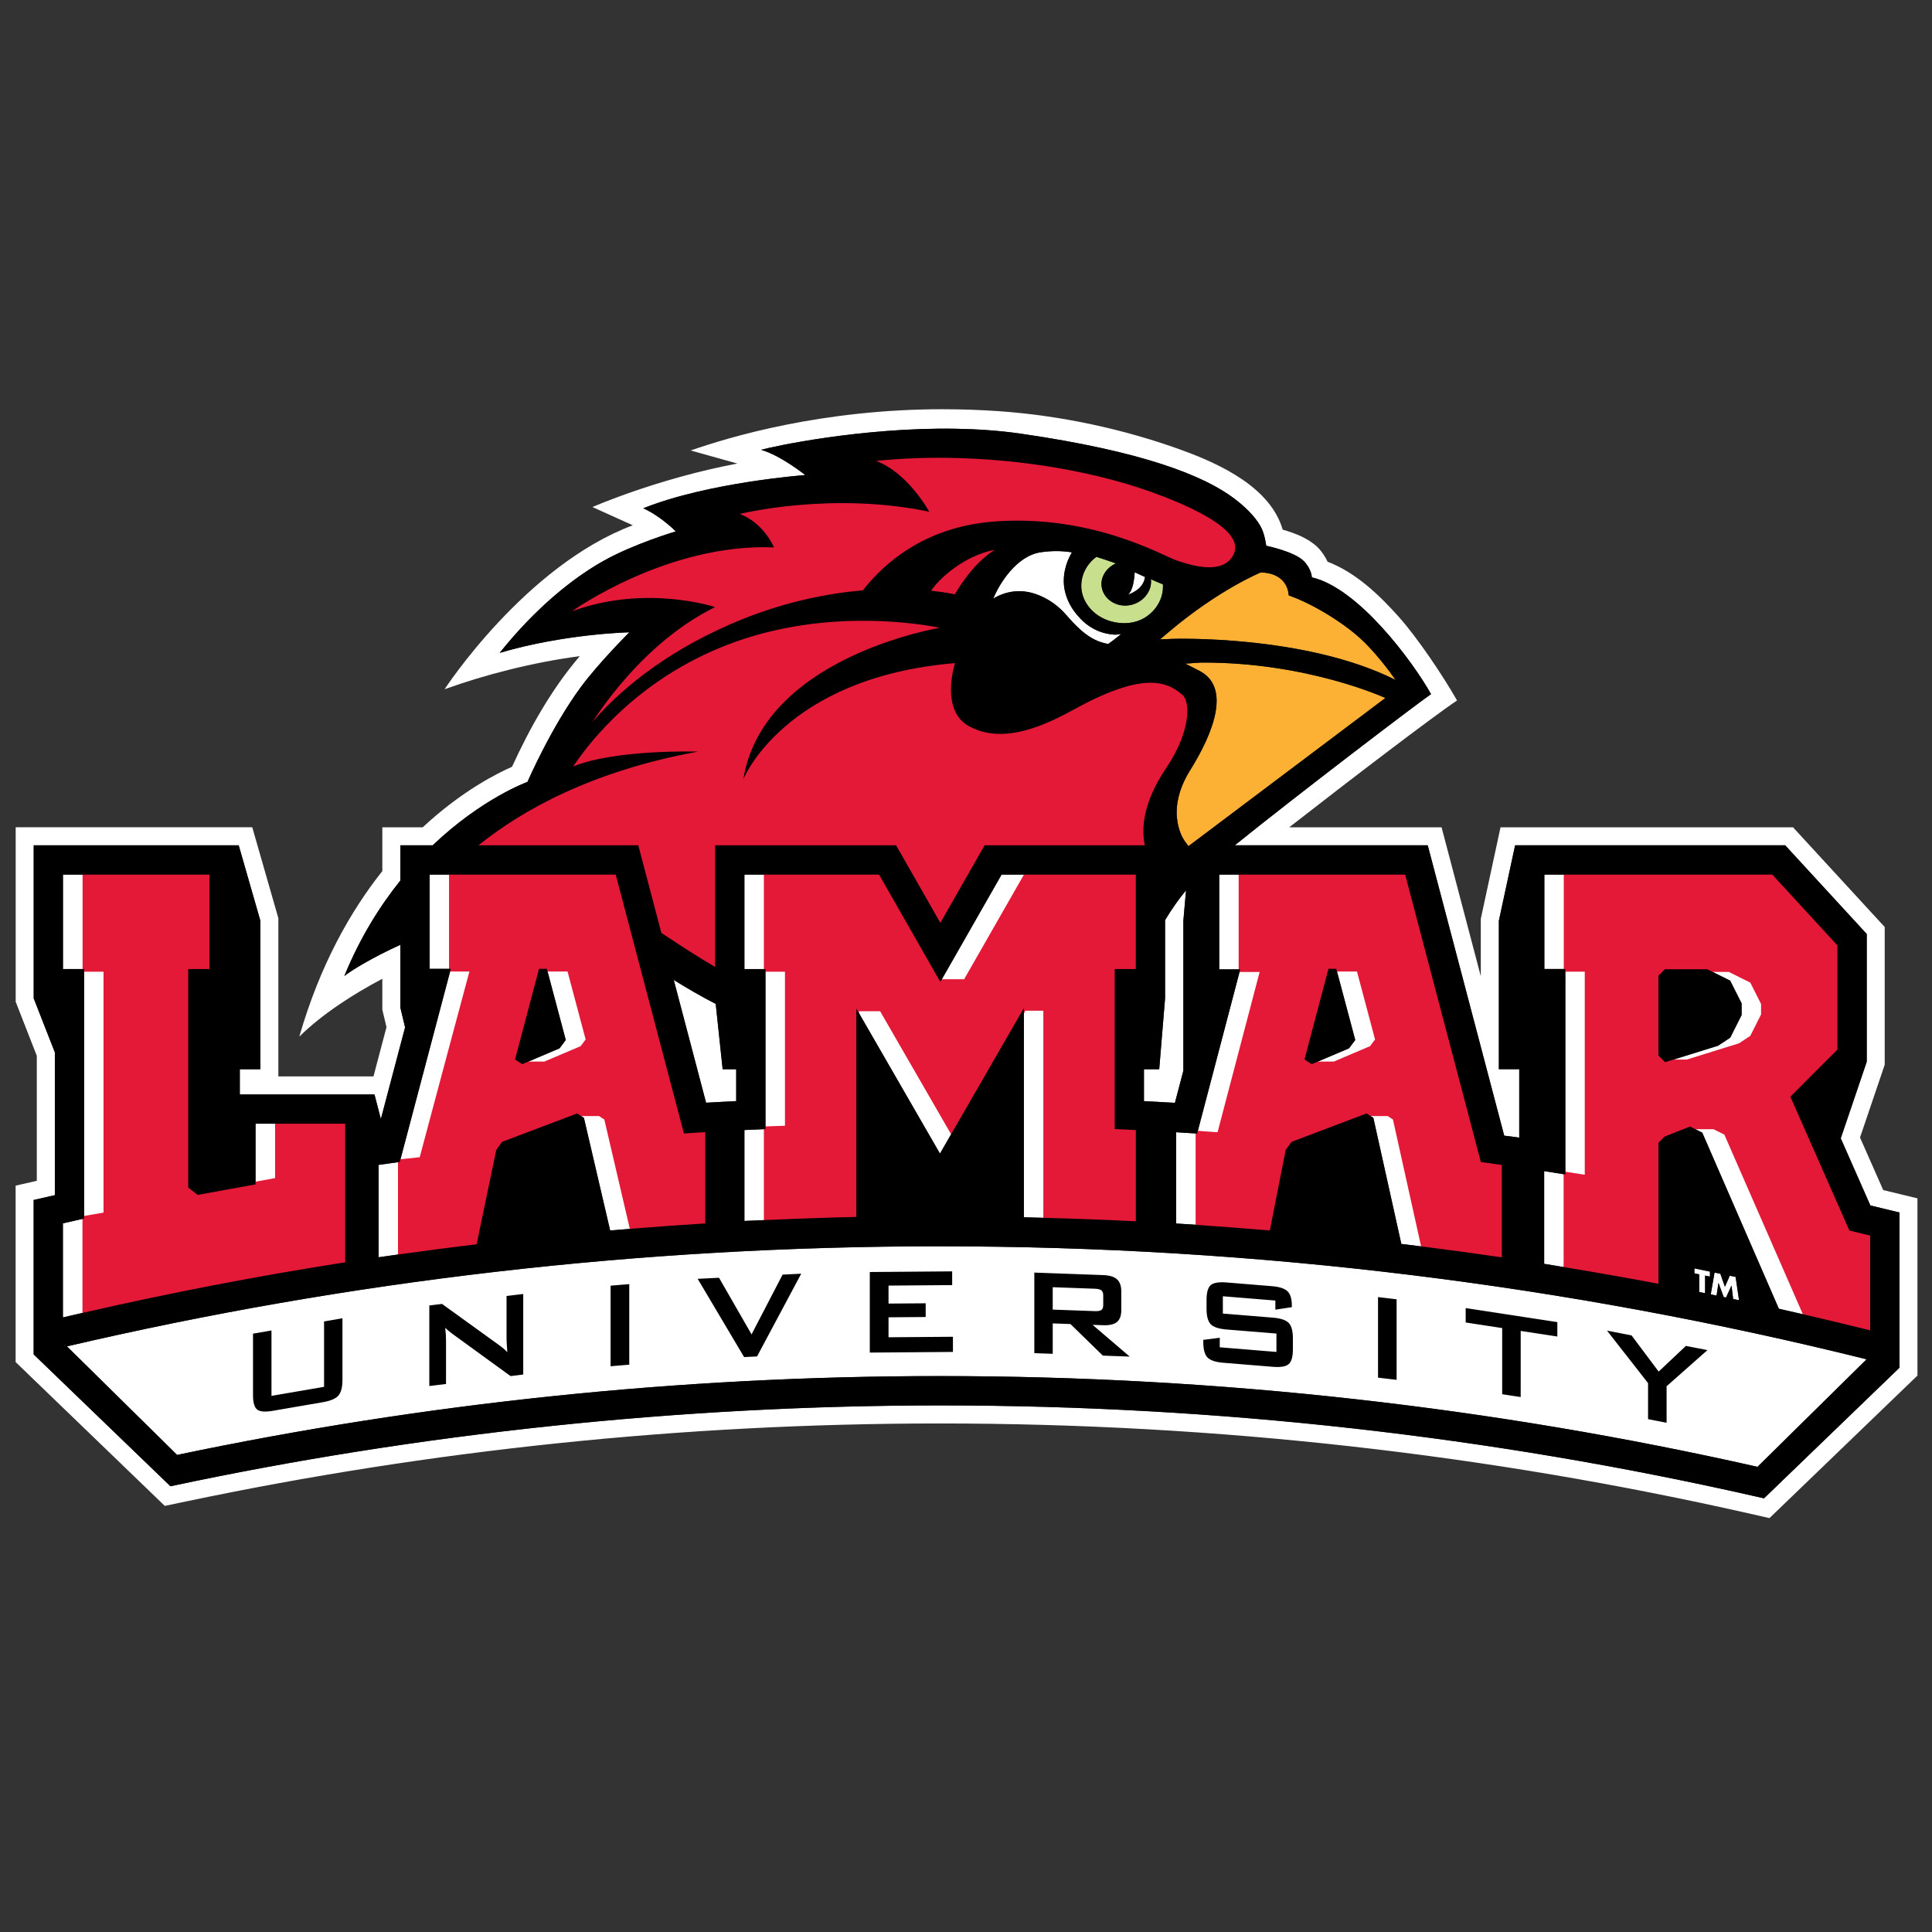
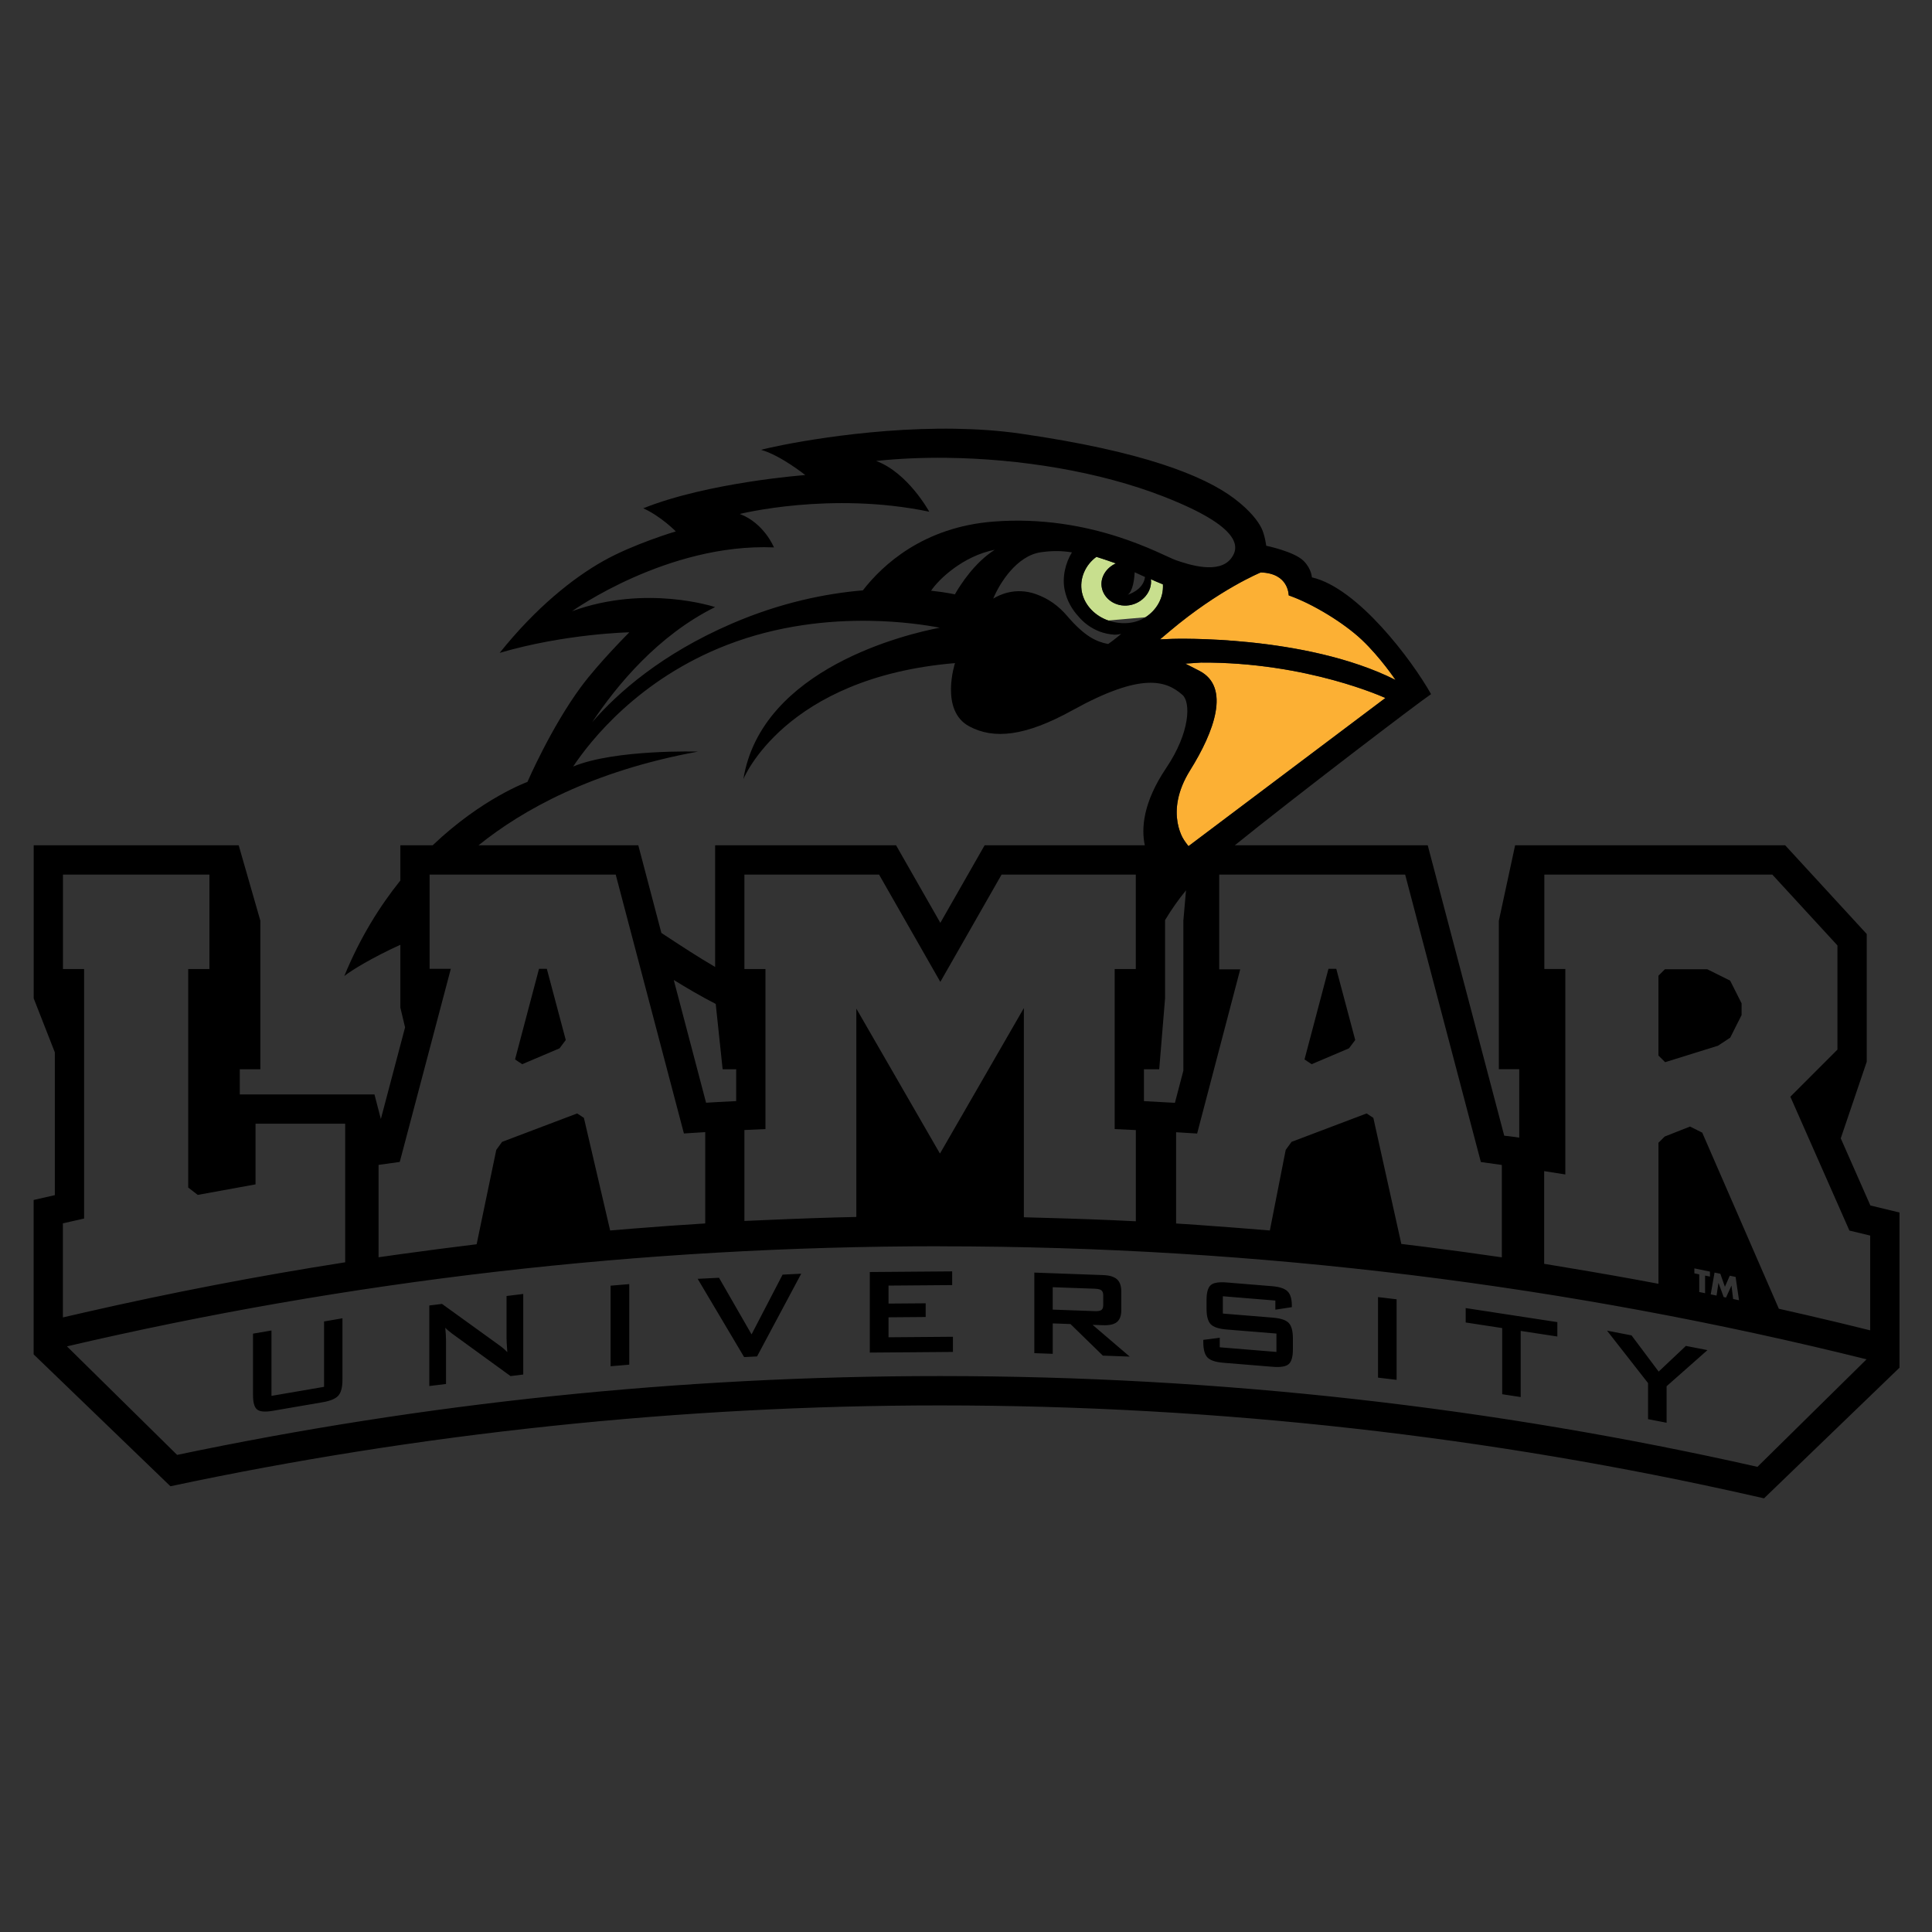
<svg xmlns="http://www.w3.org/2000/svg" width="250px" height="250px" viewBox="0 0 250 250" version="1.1">
  <rect x="0" y="0" width="250" height="250" fill="#333333" stroke="none" />
  <title>LAMAR</title>
  <desc>Created with Sketch.</desc>
  <defs />
  <g id="Page-1" stroke="none" stroke-width="1" fill="none" fill-rule="evenodd">
    <g id="LAMAR" fill-rule="nonzero">
      <g id="Lamar_Cardinals_logo" transform="translate(0, 52)">
        <g id="Group" transform="translate(125.016, 73.011) scale(-1, 1) rotate(-180) translate(-125.016, -73.011) translate(0.976, 0.285)">
          <g transform="translate(0.836, 0.782)" id="Shape">
-             <path d="M120.388,0.513 C104.516,0.493 92.548,4.122 87.564,5.851 L93.604,7.543 C83.205,9.501 74.848,13.173 74.848,13.173 L80.072,15.532 C66.121,20.767 55.714,36.753 55.714,36.753 C60.926,34.861 67.209,33.257 73.21,32.466 C69.561,36.736 66.779,41.694 64.441,46.783 C62.654,47.572 58.03,49.828 52.889,54.611 L47.662,54.611 L47.662,60.278 C43.546,65.461 39.589,72.427 36.916,81.704 C39.828,78.826 43.78,76.271 47.662,74.21 L47.662,78.217 L48.2,80.472 C47.639,82.596 47.077,84.721 46.516,86.845 L34.207,86.845 L34.207,66.373 L30.829,54.607 L0.217,54.607 L0.217,77.187 L2.95,84.18 L2.95,100.356 L0.209,100.983 L0.209,123.81 L19.511,142.423 L22.344,141.83 C53.794,135.231 86.395,131.757 119.816,131.757 C155.821,131.757 190.869,135.788 224.558,143.413 L227.157,144.004 L246.304,125.561 L246.304,102.626 L241.875,101.556 L238.874,94.755 L242.069,85.336 L242.069,67.516 L230.206,54.615 L192.354,54.615 L189.802,66.459 L189.802,73.884 L184.728,54.615 L165.013,54.615 C172.688,48.624 183.777,40.157 186.729,38.205 C184.972,35.089 181.622,30.113 179.245,27.443 C176.671,24.553 173.647,21.651 169.974,20.247 C169.711,19.665 169.309,19.014 168.688,18.376 C167.443,17.189 165.794,16.569 164.169,16.097 C162.596,10.682 156.192,7.671 151.318,5.881 C143.752,3.102 135.435,1.322 127.415,0.766 C124.997,0.598 122.65,0.521 120.386,0.518 L120.388,0.513 Z M121.848,3.04 C124.669,3.086 127.517,3.279 130.271,3.677 C145.973,5.947 153.976,9.084 157.952,12.111 C159.932,13.618 160.964,14.963 161.43,15.915 C161.867,16.816 162.035,18.18 162.035,18.18 C162.035,18.18 165.688,18.929 166.902,20.168 C167.908,21.192 167.945,22.27 167.945,22.27 C173.901,23.628 180.913,33.016 183.367,37.383 C181.818,38.41 165.953,50.497 157.968,56.942 L182.936,56.942 L192.835,94.522 C193.343,94.556 194.776,94.77 194.776,94.77 L194.776,85.912 L192.141,85.912 L192.141,66.703 L194.242,56.942 L229.19,56.942 L239.744,68.422 L239.744,84.949 L236.379,94.861 L240.214,103.548 L243.981,104.458 L243.981,124.541 L226.451,141.445 L225.078,141.133 C191.224,133.468 155.999,129.42 119.82,129.42 C86.238,129.42 52.205,133.067 20.243,139.883 L2.545,122.819 L2.545,102.84 L5.287,102.215 L5.287,83.738 C4.226,81.026 2.552,76.75 2.552,76.75 L2.552,56.945 L29.079,56.945 L31.881,66.705 L31.881,85.921 L29.221,85.921 L29.221,89.181 L46.647,89.181 L47.474,92.365 C48.518,88.412 49.562,84.459 50.608,80.504 L49.997,77.948 L49.997,69.819 C46.428,71.439 43.7,73.097 42.745,73.861 C44.787,68.879 47.336,64.812 49.997,61.504 L49.997,56.946 L54.178,56.946 C60.571,50.847 66.443,48.738 66.443,48.738 C66.443,48.738 69.482,41.703 73.373,36.435 C75.663,33.337 79.626,29.38 79.626,29.38 C79.626,29.38 71.326,29.547 62.846,32.041 C67.561,26.154 72.358,22.35 76.234,20.165 C80.137,17.955 85.638,16.321 85.638,16.321 C85.638,16.321 83.723,14.365 81.428,13.33 C89.868,9.956 102.391,9.032 102.391,9.032 C102.391,9.032 99.191,6.47 96.681,5.768 C97.933,5.387 109.629,2.839 121.849,3.038 L121.848,3.04 Z M134.909,18.871 C134.252,18.869 133.589,18.92 132.882,19.021 C129.729,19.473 127.504,23.092 126.714,25.023 C127.417,24.581 129.523,23.499 132.191,24.424 C133.888,25.014 135.206,26.006 136.265,27.251 C138.588,29.966 140.095,30.61 141.587,30.893 C142.254,30.439 143.277,29.591 143.277,29.591 C143.277,29.591 142.636,29.714 142.365,29.686 C141.714,29.639 141.074,29.505 140.469,29.278 C139.421,28.873 138.478,28.204 137.762,27.35 C136.898,26.422 136.248,25.273 135.97,23.965 C135.601,22.255 136.062,20.397 136.898,19.037 C136.216,18.926 135.565,18.873 134.909,18.871 L134.909,18.871 Z M145.02,21.614 C144.971,22.449 144.792,24.065 144.118,24.519 C144.118,24.519 146.151,23.941 146.352,22.224 C145.895,22.016 145.449,21.814 145.02,21.614 L145.02,21.614 Z M6.336,60.732 L6.336,72.956 L9.072,72.956 L9.072,105.241 C8.156,105.445 7.242,105.652 6.329,105.861 L6.329,118.034 C7.285,117.81 8.243,117.593 9.2,117.374 L9.2,105.227 C10.012,105.085 10.92,104.939 11.924,104.761 L11.924,72.956 L9.217,72.956 L9.217,60.732 L6.336,60.732 L6.336,60.732 Z M94.516,60.732 L94.516,72.958 L97.242,72.958 L97.242,73.458 L97.242,93.297 L97.242,93.661 C96.332,93.7 95.424,93.742 94.516,93.787 L94.516,105.552 C95.468,105.503 96.426,105.472 97.38,105.429 L97.38,93.655 C98.124,93.625 99.439,93.593 100.107,93.564 L100.107,72.959 L97.38,72.959 L97.38,60.733 L94.516,60.733 L94.516,60.732 Z M53.783,60.733 L53.783,72.93 L56.526,72.93 C56.526,72.93 51.124,93.363 49.92,97.915 C49.006,98.041 48.092,98.168 47.179,98.299 L47.179,110.252 C48.117,110.115 49.072,109.98 50.034,109.846 L50.034,97.908 C51.176,97.778 52.206,97.679 52.772,97.619 C53.975,93.065 59.381,72.93 59.381,72.93 L56.64,72.93 L56.64,60.733 L53.783,60.733 L53.783,60.733 Z M127.796,60.733 L119.868,74.618 L123.147,74.615 L131.083,60.733 L127.796,60.733 L127.796,60.733 Z M155.956,60.733 L155.956,72.994 L158.675,72.994 L153.097,94.243 C152.191,94.183 151.284,94.127 150.378,94.073 L150.378,105.879 C151.292,105.938 152.254,106.003 153.244,106.071 L153.244,94.237 C153.937,94.289 154.883,94.366 156.002,94.43 L161.631,72.994 L158.815,72.994 L158.815,60.734 L155.957,60.734 L155.956,60.733 Z M198.028,60.733 L198.028,72.95 L200.744,72.95 L200.744,99.537 C199.831,99.391 198.918,99.246 198.003,99.105 L198.003,111.099 C198.959,111.251 199.91,111.419 200.864,111.576 L200.864,99.549 L203.6,99.966 L203.6,72.95 L200.884,72.95 L200.884,60.733 L198.028,60.733 L198.028,60.733 Z M151.659,62.771 C150.724,63.902 149.814,65.188 148.949,66.623 L148.949,76.747 L148.192,85.92 L146.216,85.92 L146.216,90.048 L150.224,90.266 L151.317,86.108 L151.317,66.703 L151.659,62.771 L151.659,62.771 Z M68.951,72.93 L71.401,82.138 L70.596,83.215 L65.765,85.267 L68.708,85.267 L73.538,83.215 L74.344,82.138 L71.893,72.93 L68.951,72.93 L68.951,72.93 Z M171.106,72.93 L173.558,82.138 L172.75,83.215 L167.92,85.267 L170.859,85.267 L175.689,83.215 L176.496,82.138 L174.044,72.93 L171.106,72.93 Z M219.113,72.983 L222.072,74.454 L223.552,77.394 L223.552,78.911 L222.079,81.837 L220.497,82.879 L213.658,85.007 L216.522,85.007 L223.359,82.879 L224.941,81.837 L226.414,78.911 L226.414,78.86 L226.414,77.394 L224.933,74.454 L221.976,72.983 L219.113,72.983 L219.113,72.983 Z M85.374,74.366 L89.558,90.256 C89.558,90.256 92.489,90.077 93.454,90.044 L93.454,85.92 L91.7,85.92 L90.804,77.467 C88.896,76.488 87.098,75.435 85.374,74.366 L85.374,74.366 Z M130.681,78.005 L130.681,105.075 C131.637,105.095 132.589,105.13 133.543,105.157 L133.543,78.004 L130.681,78.004 L130.681,78.005 Z M109.003,78.073 L119.801,96.8 L119.842,96.8 L121.462,93.991 L112.278,78.073 L109.002,78.073 L109.003,78.073 Z M75.819,91.64 L72.876,91.641 L73.749,92.212 L77.146,106.787 C78.101,106.704 79.069,106.624 80.038,106.546 L76.693,92.213 L75.819,91.64 L75.819,91.64 Z M175.029,91.641 L175.902,92.212 L179.524,108.525 C180.526,108.646 181.494,108.768 182.444,108.887 L178.745,92.212 L177.871,91.641 L175.029,91.641 L175.029,91.641 Z M31.257,92.969 L31.257,100.819 L34.127,100.294 L34.127,92.969 L31.257,92.969 L31.257,92.969 Z M216.877,93.337 L218.461,94.125 L228.374,116.914 C229.544,117.178 230.721,117.444 231.896,117.716 L221.583,94.125 L220,93.337 L216.877,93.337 L216.877,93.337 Z M119.821,108.834 C80.957,108.834 43.138,113.314 6.855,121.784 L21.107,135.831 C52.969,129.145 85.987,125.627 119.83,125.627 C156.181,125.627 191.584,129.685 225.614,137.367 L239.731,123.453 C201.335,113.904 161.173,108.832 119.83,108.832 L119.821,108.834 Z M217.442,111.69 L217.442,112.332 L218.069,112.462 L218.069,114.744 L218.828,114.901 L218.828,112.621 L219.457,112.75 L219.457,112.106 L217.442,111.689 L217.442,111.69 Z M220.054,112.23 L219.559,115.052 L220.314,115.209 L220.558,113.576 L220.566,113.577 L221.237,115.4 L221.539,115.463 L222.24,113.924 L222.248,113.926 L222.46,115.654 L223.221,115.81 L222.778,112.794 L222.023,112.637 L221.395,114.072 L220.803,112.384 L220.054,112.23 L220.054,112.23 Z" fill="#FFFFFF" transform="translate(123.257, 72.258) scale(-1, 1) rotate(-180) translate(-123.257, -72.258) " />
-             <path d="M146.409,117.081 C147.802,117.974 148.777,119.533 148.67,121.339 C148.147,121.551 147.623,121.772 147.111,122.002 C147.317,120.456 146.057,118.899 144.301,118.632 C142.541,118.36 140.958,119.488 140.74,121.042 C140.566,122.29 141.35,123.494 142.586,124.052 C141.809,124.337 140.21,124.861 140.065,124.899 C138.654,123.888 137.822,122.086 138.193,120.307 C138.561,118.562 139.969,117.219 141.6,116.664 C143.277,116.101 145.049,116.211 146.409,117.081" fill="#C8DF8E" />
+             <path d="M146.409,117.081 C147.802,117.974 148.777,119.533 148.67,121.339 C148.147,121.551 147.623,121.772 147.111,122.002 C147.317,120.456 146.057,118.899 144.301,118.632 C142.541,118.36 140.958,119.488 140.74,121.042 C140.566,122.29 141.35,123.494 142.586,124.052 C141.809,124.337 140.21,124.861 140.065,124.899 C138.654,123.888 137.822,122.086 138.193,120.307 C138.561,118.562 139.969,117.219 141.6,116.664 " fill="#C8DF8E" />
            <path d="M161.331,87.464 C161.331,87.464 155.972,89.653 149.547,95.07 L148.295,96.126 L149.933,96.059 C149.946,96.059 167.049,95.487 178.767,101.373 C178.767,101.373 176.789,98.428 174.409,96.183 C172.106,94.012 168.087,91.533 164.951,90.435 C164.922,90.371 164.98,87.576 161.331,87.464 L161.331,87.464 Z M153.584,99.128 L151.571,99.264 L153.368,100.185 C157.48,102.282 155.278,108.115 152.195,113.055 C150.463,115.826 150.279,118.146 150.561,119.799 C150.701,120.619 150.955,121.264 151.176,121.707 C151.409,122.175 151.977,122.883 151.977,122.883 L177.455,103.712 C177.455,103.712 167.376,99.048 153.584,99.127 L153.584,99.128 Z" fill="#FCB034" transform="translate(163.531, 105.173) scale(-1, 1) rotate(-180) translate(-163.531, -105.173) " />
-             <path d="M120.673,24.816 C117.509,24.779 114.436,24.916 111.557,25.222 C115.68,26.734 118.432,31.79 118.432,31.79 C105.71,29.126 93.92,32.08 93.92,32.08 C97.075,33.276 98.337,36.407 98.337,36.407 C84.535,35.838 72.211,44.664 72.211,44.664 C81.841,41.149 90.717,44.133 90.717,44.133 C83.336,47.788 78.001,54.245 74.82,59.022 C78.14,55.197 83.822,50.175 92.903,46.262 C99.242,43.526 105.092,42.368 109.842,41.966 C112.419,38.648 117.691,33.767 126.759,33.065 C139.46,32.086 148.648,37.474 150.357,38.065 C152.064,38.654 155.922,39.911 157.509,37.812 C158.556,36.417 158.975,33.819 148.784,29.836 C140.474,26.587 130.165,24.926 120.673,24.816 L120.673,24.816 Z M126.908,36.714 C122.75,37.531 119.596,40.604 118.672,42.012 C120.638,42.221 121.746,42.484 121.746,42.484 C122.502,41.17 124.317,38.362 126.908,36.714 L126.908,36.714 Z M110.726,45.907 C105.498,45.827 98.892,46.457 92.248,49.032 C80.787,53.472 74.52,61.507 72.353,64.76 C77.816,62.504 88.498,62.831 88.498,62.831 C74.791,65.344 65.782,70.382 60.109,74.955 L80.784,74.955 L83.769,86.292 C86.364,88.007 88.614,89.469 90.726,90.698 L90.726,74.955 L114.14,74.955 L119.868,84.989 L125.597,74.955 L146.324,74.955 C145.86,72.777 146.081,69.425 149.091,64.955 C152.239,60.284 152.257,56.434 151.204,55.5 C149.098,53.647 145.949,52.516 136.99,57.466 C130.797,60.893 126.775,61.249 123.617,59.566 C119.756,57.51 121.764,51.379 121.764,51.379 C99.638,53.237 94.378,66.4 94.378,66.4 C96.718,52.008 115.618,47.597 119.793,46.797 C118.024,46.459 114.792,45.968 110.725,45.906 L110.726,45.907 Z M9.218,78.745 L9.218,90.969 L11.925,90.969 L11.925,122.773 C10.921,122.951 10.015,123.097 9.202,123.24 L9.202,135.387 C20.287,132.855 31.508,130.688 42.858,128.916 L42.858,110.981 L34.127,110.981 L34.127,118.305 L31.258,118.83 L23.776,120.194 L22.547,119.239 L22.547,90.969 L25.289,90.969 L25.289,78.745 L9.219,78.745 L9.218,78.745 Z M97.376,78.745 L97.376,90.97 L100.104,90.97 L100.104,111.575 C99.435,111.604 98.12,111.635 97.376,111.666 L97.376,123.44 C101.24,123.268 105.113,123.13 108.998,123.047 L108.998,96.086 L112.274,96.086 L121.457,112.003 L130.675,96.017 L133.538,96.017 L133.538,123.169 C137.423,123.272 141.3,123.41 145.162,123.606 L145.162,111.805 C144.25,111.758 143.339,111.716 142.426,111.677 L142.426,90.971 L145.159,90.971 L145.159,78.746 L131.081,78.746 L123.144,92.627 L119.865,92.629 L111.938,78.745 L97.376,78.745 L97.376,78.745 Z M56.636,78.746 L56.636,90.942 L59.378,90.942 C59.378,90.942 53.972,111.078 52.768,115.632 C52.203,115.691 51.173,115.791 50.031,115.921 L50.031,127.859 C53.288,127.408 56.645,126.973 59.864,126.58 L62.406,114.366 L63.158,113.331 L72.871,109.653 L75.813,109.651 L76.689,110.226 L80.032,124.558 C83.169,124.305 86.352,124.076 89.446,123.886 L89.446,112.07 C88.525,112.123 87.605,112.185 86.686,112.244 L77.862,78.746 L56.636,78.746 L56.636,78.746 Z M158.812,78.746 L158.812,91.007 L161.628,91.007 L156,112.442 C154.881,112.379 153.935,112.301 153.243,112.249 L153.243,124.084 C156.259,124.296 159.533,124.549 162.506,124.796 L164.558,114.367 L165.311,113.331 L175.025,109.653 L177.867,109.653 L178.74,110.225 L182.439,126.899 C186.033,127.353 189.291,127.798 192.524,128.273 L192.524,116.321 C191.62,116.192 190.717,116.064 189.811,115.94 L180.014,78.746 L158.812,78.746 L158.812,78.746 Z M200.882,78.746 L200.882,90.963 L203.598,90.963 L203.598,117.979 L200.861,117.562 L200.861,129.589 C204.852,130.249 208.831,130.944 212.791,131.695 L212.791,113.448 L213.598,112.644 L216.874,111.349 L219.997,111.349 L221.58,112.137 L231.893,135.728 C234.724,136.382 237.539,137.056 240.189,137.719 L240.189,125.457 C239.294,125.24 238.401,125.019 237.503,124.808 L229.861,107.489 L235.954,101.391 L235.954,87.914 L227.525,78.746 L200.883,78.746 L200.882,78.746 Z M67.938,90.942 L68.95,90.942 L71.892,90.942 L74.343,100.151 L73.537,101.227 L68.707,103.28 L65.765,103.28 L64.836,102.665 L67.938,90.942 L67.938,90.942 Z M170.093,90.942 L171.105,90.942 L174.043,90.942 L176.494,100.151 L175.688,101.227 L170.859,103.28 L167.919,103.28 L166.993,102.665 L170.093,90.942 L170.093,90.942 Z M213.63,90.996 L219.113,90.996 L221.975,90.996 L224.932,92.466 L226.412,95.406 L226.412,96.873 L226.412,96.923 L224.94,99.85 L223.358,100.892 L216.521,103.02 L213.658,103.02 L212.793,102.159 L212.793,91.828 L213.63,90.996 L213.63,90.996 Z" stroke="#E31937" stroke-width="0.685" fill="#E31937" transform="translate(124.696, 81.264) scale(-1, 1) rotate(-180) translate(-124.696, -81.264) " />
            <path d="M121.846,3.083 C109.626,2.884 97.93,5.431 96.678,5.813 C99.189,6.515 102.388,9.075 102.388,9.075 C102.388,9.075 89.865,10.002 81.425,13.376 C83.72,14.41 85.636,16.366 85.636,16.366 C85.636,16.366 80.134,17.999 76.231,20.21 C72.355,22.394 67.558,26.199 62.843,32.086 C71.323,29.591 79.622,29.424 79.622,29.424 C79.622,29.424 75.66,33.382 73.371,36.479 C69.48,41.748 66.44,48.783 66.44,48.783 C66.44,48.783 60.566,50.892 54.174,56.985 L49.994,56.985 L49.994,61.543 C47.333,64.852 44.784,68.918 42.741,73.9 C43.696,73.136 46.424,71.479 49.994,69.859 L49.994,77.987 L50.604,80.543 C49.559,84.498 48.515,88.452 47.47,92.404 L46.644,89.221 L29.218,89.221 L29.218,85.962 L31.879,85.962 L31.879,66.744 L29.075,56.984 L2.548,56.984 L2.548,76.789 C2.548,76.789 4.223,81.065 5.284,83.777 L5.284,102.254 L2.542,102.879 L2.542,122.858 L20.243,139.925 C52.202,133.11 86.235,129.462 119.821,129.463 C155.999,129.463 191.224,133.51 225.079,141.176 L226.451,141.487 L243.981,124.583 L243.981,104.501 L240.214,103.591 L236.381,94.903 L239.744,84.991 L239.744,68.465 L229.191,56.985 L194.243,56.985 L192.14,66.746 L192.14,85.955 L194.777,85.955 L194.777,94.812 C194.777,94.812 193.343,94.599 192.835,94.564 L182.937,56.985 L157.969,56.985 C165.954,50.541 181.819,38.452 183.368,37.425 C180.914,33.058 173.902,23.671 167.945,22.313 C167.945,22.313 167.908,21.235 166.902,20.21 C165.689,18.971 162.036,18.223 162.036,18.223 C162.036,18.223 161.868,16.858 161.431,15.958 C160.965,15.006 159.932,13.661 157.953,12.153 C153.977,9.127 145.974,5.989 130.272,3.72 C127.518,3.321 124.669,3.129 121.849,3.083 L121.846,3.083 Z M120.673,6.845 C130.166,6.955 140.474,8.617 148.784,11.866 C158.975,15.849 158.556,18.447 157.509,19.841 C155.921,21.941 152.065,20.684 150.357,20.094 C148.648,19.504 139.46,14.115 126.759,15.094 C117.691,15.796 112.419,20.677 109.842,23.995 C105.092,24.398 99.242,25.556 92.903,28.291 C83.822,32.204 78.14,37.226 74.821,41.051 C78.002,36.274 83.336,29.817 90.717,26.162 C90.717,26.162 81.841,23.178 72.211,26.694 C72.211,26.694 84.534,17.868 98.337,18.436 C98.337,18.436 97.075,15.305 93.92,14.109 C93.92,14.109 105.71,11.155 118.432,13.819 C118.432,13.819 115.679,8.763 111.556,7.251 C114.435,6.945 117.508,6.808 120.673,6.845 L120.673,6.845 Z M126.908,18.744 C124.317,20.391 122.502,23.199 121.747,24.514 C121.747,24.514 120.638,24.25 118.671,24.042 C119.596,22.633 122.75,19.561 126.908,18.744 L126.908,18.744 Z M134.906,18.913 C135.562,18.915 136.214,18.969 136.896,19.079 C136.06,20.439 135.599,22.297 135.968,24.007 C136.247,25.315 136.896,26.464 137.759,27.392 C138.476,28.246 139.42,28.915 140.467,29.32 C141.072,29.547 141.713,29.682 142.363,29.729 C142.635,29.757 143.274,29.633 143.274,29.633 C143.274,29.633 142.252,30.482 141.585,30.936 C140.092,30.653 138.587,30.008 136.264,27.293 C135.204,26.048 133.886,25.056 132.189,24.466 C129.52,23.541 127.415,24.622 126.712,25.065 C127.502,23.133 129.727,19.515 132.879,19.063 C133.586,18.962 134.249,18.911 134.906,18.913 L134.906,18.913 Z M140.064,19.66 C140.209,19.697 141.808,20.222 142.585,20.507 C141.35,21.064 140.566,22.267 140.739,23.516 C140.957,25.07 142.54,26.198 144.3,25.926 C146.055,25.659 147.316,24.102 147.111,22.557 C147.622,22.786 148.146,23.008 148.669,23.218 C148.777,25.025 147.8,26.585 146.408,27.477 C145.047,28.348 143.275,28.457 141.599,27.895 C139.967,27.339 138.56,25.997 138.191,24.252 C137.821,22.474 138.652,20.671 140.064,19.66 L140.064,19.66 Z M145.018,21.656 C145.447,21.856 145.894,22.059 146.351,22.266 C146.15,23.983 144.117,24.562 144.117,24.562 C144.79,24.108 144.97,22.491 145.018,21.656 L145.018,21.656 Z M161.33,21.676 C164.979,21.788 164.921,24.583 164.95,24.647 C168.085,25.745 172.105,28.223 174.407,30.395 C176.787,32.64 178.765,35.585 178.765,35.585 C167.047,29.699 149.944,30.271 149.932,30.271 L148.294,30.338 L149.545,29.281 C155.971,23.864 161.329,21.676 161.329,21.676 L161.33,21.676 Z M110.726,27.936 C114.792,27.998 118.025,28.49 119.793,28.828 C115.618,29.627 96.718,34.039 94.378,48.431 C94.378,48.431 99.639,35.267 121.765,33.409 C121.765,33.409 119.757,39.54 123.617,41.597 C126.775,43.28 130.797,42.923 136.991,39.496 C145.949,34.546 149.099,35.677 151.205,37.53 C152.257,38.464 152.239,42.313 149.092,46.985 C146.082,51.455 145.861,54.807 146.325,56.985 L125.597,56.985 L119.869,67.019 L114.14,56.985 L90.726,56.985 L90.726,72.728 C88.614,71.499 86.364,70.037 83.77,68.322 L80.784,56.985 L60.109,56.985 C65.783,52.412 74.791,47.374 88.498,44.861 C88.498,44.861 77.816,44.534 72.354,46.791 C74.52,43.537 80.787,35.502 92.248,31.063 C98.892,28.488 105.499,27.857 110.727,27.937 L110.726,27.936 Z M153.582,33.339 C167.375,33.259 177.454,37.924 177.454,37.924 L151.976,57.095 C151.976,57.095 151.408,56.386 151.175,55.919 C150.954,55.475 150.7,54.831 150.559,54.011 C150.278,52.358 150.462,50.038 152.194,47.267 C155.278,42.327 157.478,36.494 153.366,34.396 L151.569,33.476 L153.582,33.339 L153.582,33.339 Z M6.335,60.774 L9.216,60.774 L25.286,60.774 L25.286,72.998 L22.543,72.998 L22.543,101.268 L23.774,102.223 L31.255,100.86 L31.255,93.01 L34.125,93.01 L42.854,93.01 L42.854,110.945 C31.505,112.717 20.284,114.884 9.199,117.416 C8.242,117.634 7.284,117.852 6.328,118.076 L6.328,105.902 C7.24,105.693 8.155,105.487 9.07,105.283 L9.07,72.998 L6.335,72.998 L6.335,60.774 Z M53.779,60.775 L56.636,60.775 L77.862,60.775 L86.686,94.273 C87.605,94.214 88.525,94.152 89.446,94.1 L89.446,105.915 C86.352,106.105 83.171,106.335 80.033,106.587 C79.064,106.665 78.096,106.744 77.141,106.826 L73.744,92.254 L72.872,91.682 L63.158,95.36 L62.407,96.395 L59.865,108.609 C56.646,109.002 53.289,109.437 50.031,109.888 C49.07,110.022 48.113,110.156 47.175,110.292 L47.175,98.339 C48.088,98.209 49.002,98.081 49.917,97.956 C51.12,93.404 56.522,72.971 56.522,72.971 L53.779,72.971 L53.779,60.774 L53.779,60.775 Z M94.512,60.775 L97.377,60.775 L111.939,60.775 L119.866,74.659 L127.792,60.775 L131.082,60.775 L145.159,60.775 L145.159,72.999 L142.427,72.999 L142.427,93.705 C143.339,93.745 144.252,93.788 145.164,93.834 L145.164,105.636 C141.3,105.439 137.424,105.302 133.538,105.198 C132.584,105.173 131.633,105.137 130.676,105.117 L130.676,78.048 L121.458,94.032 L119.838,96.842 L119.797,96.842 L108.997,78.115 L108.997,105.076 C105.113,105.16 101.241,105.299 97.377,105.471 C96.423,105.513 95.466,105.545 94.513,105.594 L94.513,93.827 C95.421,93.782 96.329,93.741 97.239,93.703 L97.239,93.337 L97.239,73.498 L97.239,72.999 L94.513,72.999 L94.513,60.775 L94.512,60.775 Z M155.954,60.775 L158.812,60.775 L180.015,60.775 L189.811,97.969 C190.717,98.093 191.621,98.221 192.525,98.35 L192.525,110.302 C189.291,109.828 186.033,109.382 182.439,108.928 C181.49,108.809 180.523,108.688 179.519,108.567 L175.898,92.255 L175.025,91.682 L165.313,95.36 L164.558,96.396 L162.506,106.826 C159.533,106.579 156.259,106.325 153.242,106.113 C152.252,106.045 151.29,105.98 150.376,105.922 L150.376,94.113 C151.282,94.168 152.189,94.225 153.095,94.284 L158.673,73.035 L155.954,73.035 L155.954,60.775 L155.954,60.775 Z M198.026,60.775 L200.882,60.775 L227.525,60.775 L235.953,69.943 L235.953,83.42 L229.86,89.518 L237.502,106.838 C238.401,107.047 239.293,107.269 240.189,107.486 L240.189,119.748 C237.539,119.085 234.724,118.411 231.892,117.757 C230.718,117.485 229.54,117.218 228.371,116.954 L218.457,94.166 L216.875,93.378 L213.597,94.673 L212.791,95.476 L212.791,113.724 C208.832,112.973 204.852,112.277 200.862,111.617 C199.907,111.461 198.957,111.292 198.001,111.14 L198.001,99.146 C198.915,99.288 199.829,99.433 200.742,99.578 L200.742,72.992 L198.026,72.992 L198.026,60.775 L198.026,60.775 Z M151.658,62.813 L151.313,66.745 L151.313,86.15 L150.222,90.308 L146.214,90.09 L146.214,85.962 L148.19,85.962 L148.947,76.789 L148.947,66.665 C149.812,65.23 150.723,63.944 151.658,62.813 L151.658,62.813 Z M67.935,72.972 L64.835,84.694 L65.763,85.309 L70.593,83.256 L71.398,82.18 L68.948,72.972 L67.935,72.972 L67.935,72.972 Z M170.09,72.972 L166.991,84.694 L167.916,85.309 L172.747,83.256 L173.554,82.18 L171.102,72.972 L170.09,72.972 L170.09,72.972 Z M213.627,73.025 L212.79,73.857 L212.79,84.187 L213.655,85.049 L220.493,82.921 L222.076,81.879 L223.549,78.952 L223.549,77.435 L222.069,74.496 L219.11,73.025 L213.627,73.025 L213.627,73.025 Z M85.371,74.407 C87.094,75.475 88.892,76.531 90.801,77.508 L91.697,85.962 L93.451,85.962 L93.451,90.085 C92.486,90.117 89.554,90.297 89.554,90.297 L85.371,74.407 L85.371,74.407 Z M119.819,108.876 C161.166,108.876 201.327,113.947 239.721,123.497 L225.602,137.411 C191.578,129.727 156.172,125.665 119.824,125.665 C85.983,125.665 52.965,129.184 21.106,135.866 L6.853,121.821 C43.139,113.346 80.959,108.867 119.824,108.867 L119.819,108.876 Z M217.44,111.731 L219.456,112.148 L219.456,112.793 L218.828,112.663 L218.828,114.943 L218.068,114.787 L218.068,112.504 L217.44,112.375 L217.44,111.731 L217.44,111.731 Z M121.398,112.118 L110.74,112.202 L110.74,122.627 L121.497,122.542 L121.497,120.58 L113.163,120.646 L113.163,118.062 L117.971,118.023 L117.971,116.249 L113.163,116.286 L113.163,113.959 L121.398,113.894 L121.398,112.118 L121.398,112.118 Z M220.049,112.272 L220.798,112.426 L221.39,114.113 L222.019,112.679 L222.774,112.836 L223.216,115.852 L222.456,115.696 L222.242,113.967 L222.235,113.965 L221.534,115.505 L221.232,115.442 L220.561,113.619 L220.554,113.618 L220.31,115.251 L219.554,115.093 L220.049,112.272 L220.049,112.272 Z M132.029,112.276 L132.029,122.7 L134.411,122.786 L134.411,118.851 L136.705,118.933 L140.898,123.02 L144.373,123.146 L139.569,119.037 L140.927,119.085 C141.754,119.116 142.353,118.976 142.724,118.668 C143.094,118.358 143.281,117.852 143.281,117.151 L143.281,114.704 C143.281,113.993 143.094,113.472 142.724,113.141 C142.353,112.808 141.754,112.627 140.927,112.598 L132.029,112.276 L132.029,112.276 Z M101.865,112.42 L99.455,112.539 L95.44,120.271 L91.229,112.946 L88.466,113.083 L94.477,123.209 L96.149,123.126 L101.865,112.419 L101.865,112.42 Z M156.193,113.528 C155.56,113.542 155.11,113.668 154.845,113.908 C154.492,114.229 154.315,114.862 154.315,115.807 L154.315,116.961 C154.315,117.907 154.492,118.569 154.845,118.947 C155.199,119.324 155.879,119.554 156.887,119.638 L163.358,120.165 L163.358,122.542 L156.024,121.942 L156.024,120.71 L153.893,120.98 L153.893,121.266 C153.893,122.213 154.072,122.874 154.429,123.251 C154.785,123.63 155.47,123.861 156.484,123.944 L162.896,124.467 C163.91,124.55 164.596,124.431 164.953,124.112 C165.31,123.793 165.488,123.159 165.488,122.213 L165.488,120.784 C165.488,119.836 165.31,119.175 164.953,118.797 C164.596,118.419 163.91,118.188 162.896,118.106 L156.426,117.577 L156.426,115.338 L163.22,115.894 L163.22,117.075 L165.351,116.749 L165.351,116.531 C165.351,115.676 165.166,115.067 164.796,114.701 C164.426,114.336 163.753,114.112 162.777,114.033 L156.887,113.552 C156.635,113.531 156.404,113.524 156.193,113.528 L156.193,113.528 Z M79.614,113.767 L77.198,113.969 L77.198,124.394 L79.614,124.19 L79.614,113.767 L79.614,113.767 Z M134.41,114.167 L139.854,114.363 C140.273,114.378 140.56,114.451 140.714,114.577 C140.868,114.705 140.946,114.918 140.946,115.221 L140.946,116.473 C140.946,116.783 140.868,116.995 140.714,117.112 C140.56,117.227 140.273,117.277 139.854,117.262 L134.41,117.066 L134.41,114.167 L134.41,114.167 Z M65.895,115.041 L63.735,115.305 L63.735,120.779 C63.735,120.911 63.741,121.097 63.754,121.34 C63.768,121.581 63.794,121.991 63.833,122.572 C63.676,122.401 63.503,122.236 63.315,122.079 C63.125,121.921 62.908,121.755 62.659,121.58 L55.384,116.329 L53.742,116.531 L53.742,126.955 L55.903,126.689 L55.903,121.06 C55.903,120.848 55.895,120.601 55.879,120.317 C55.863,120.032 55.837,119.733 55.805,119.413 C55.922,119.538 56.049,119.657 56.186,119.771 C56.323,119.886 56.483,120.015 56.666,120.156 L64.253,125.668 L65.895,125.465 L65.895,115.041 L65.895,115.041 Z M176.504,115.445 L176.504,125.869 L178.91,126.155 L178.91,115.732 L176.504,115.445 L176.504,115.445 Z M187.847,116.868 L187.847,118.732 L192.57,119.454 L192.57,128.015 L194.964,128.381 L194.964,119.822 L199.707,120.547 L199.707,118.684 L187.846,116.868 L187.847,116.868 Z M42.501,118.189 L40.122,118.598 L40.122,127.059 L33.317,128.228 L33.317,119.767 L30.928,120.177 L30.928,128.134 C30.928,129.087 31.104,129.707 31.457,129.992 C31.81,130.276 32.482,130.334 33.472,130.164 L39.957,129.049 C40.954,128.878 41.627,128.591 41.978,128.186 C42.327,127.78 42.501,127.101 42.501,126.148 L42.501,118.189 L42.501,118.189 Z M206.136,119.787 L211.446,126.576 L211.446,131.24 L213.845,131.705 L213.845,126.981 L219.133,122.307 L216.341,121.764 L212.819,125.087 L209.309,120.402 L206.136,119.787 L206.136,119.787 Z" fill="#000000" transform="translate(123.262, 72.279) scale(-1, 1) rotate(-180) translate(-123.262, -72.279) " />
          </g>
        </g>
      </g>
    </g>
  </g>
</svg>